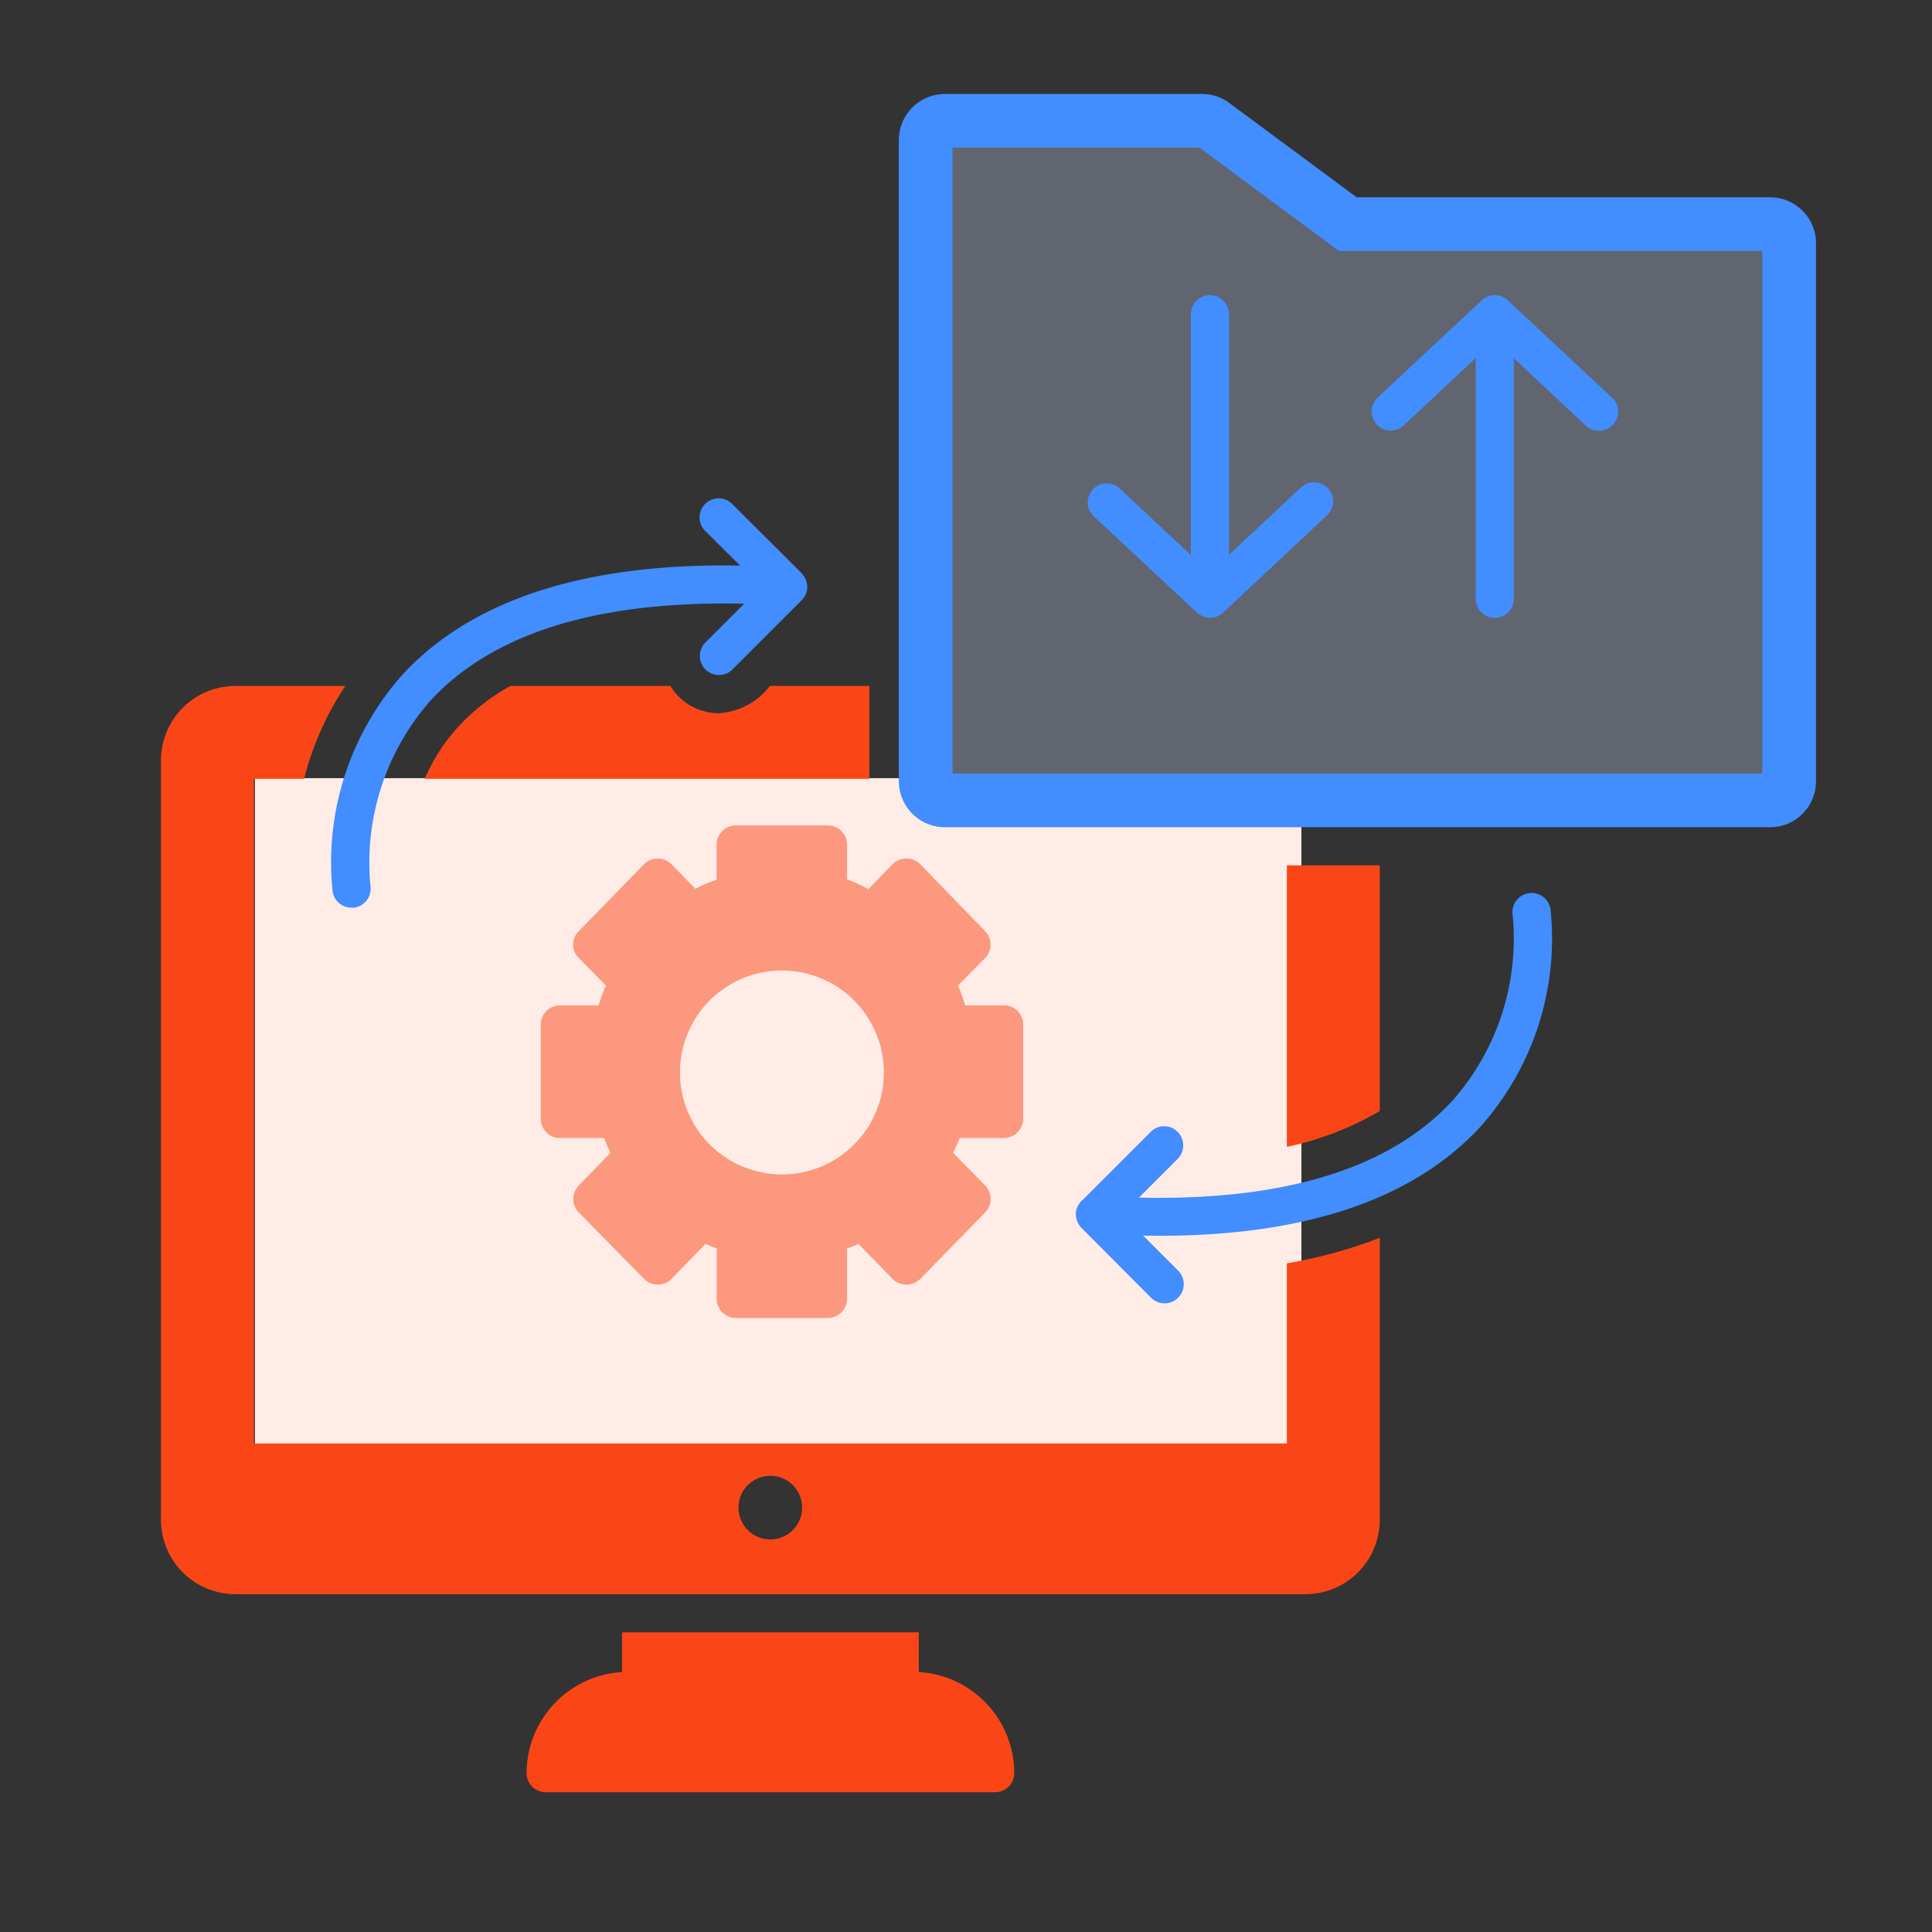
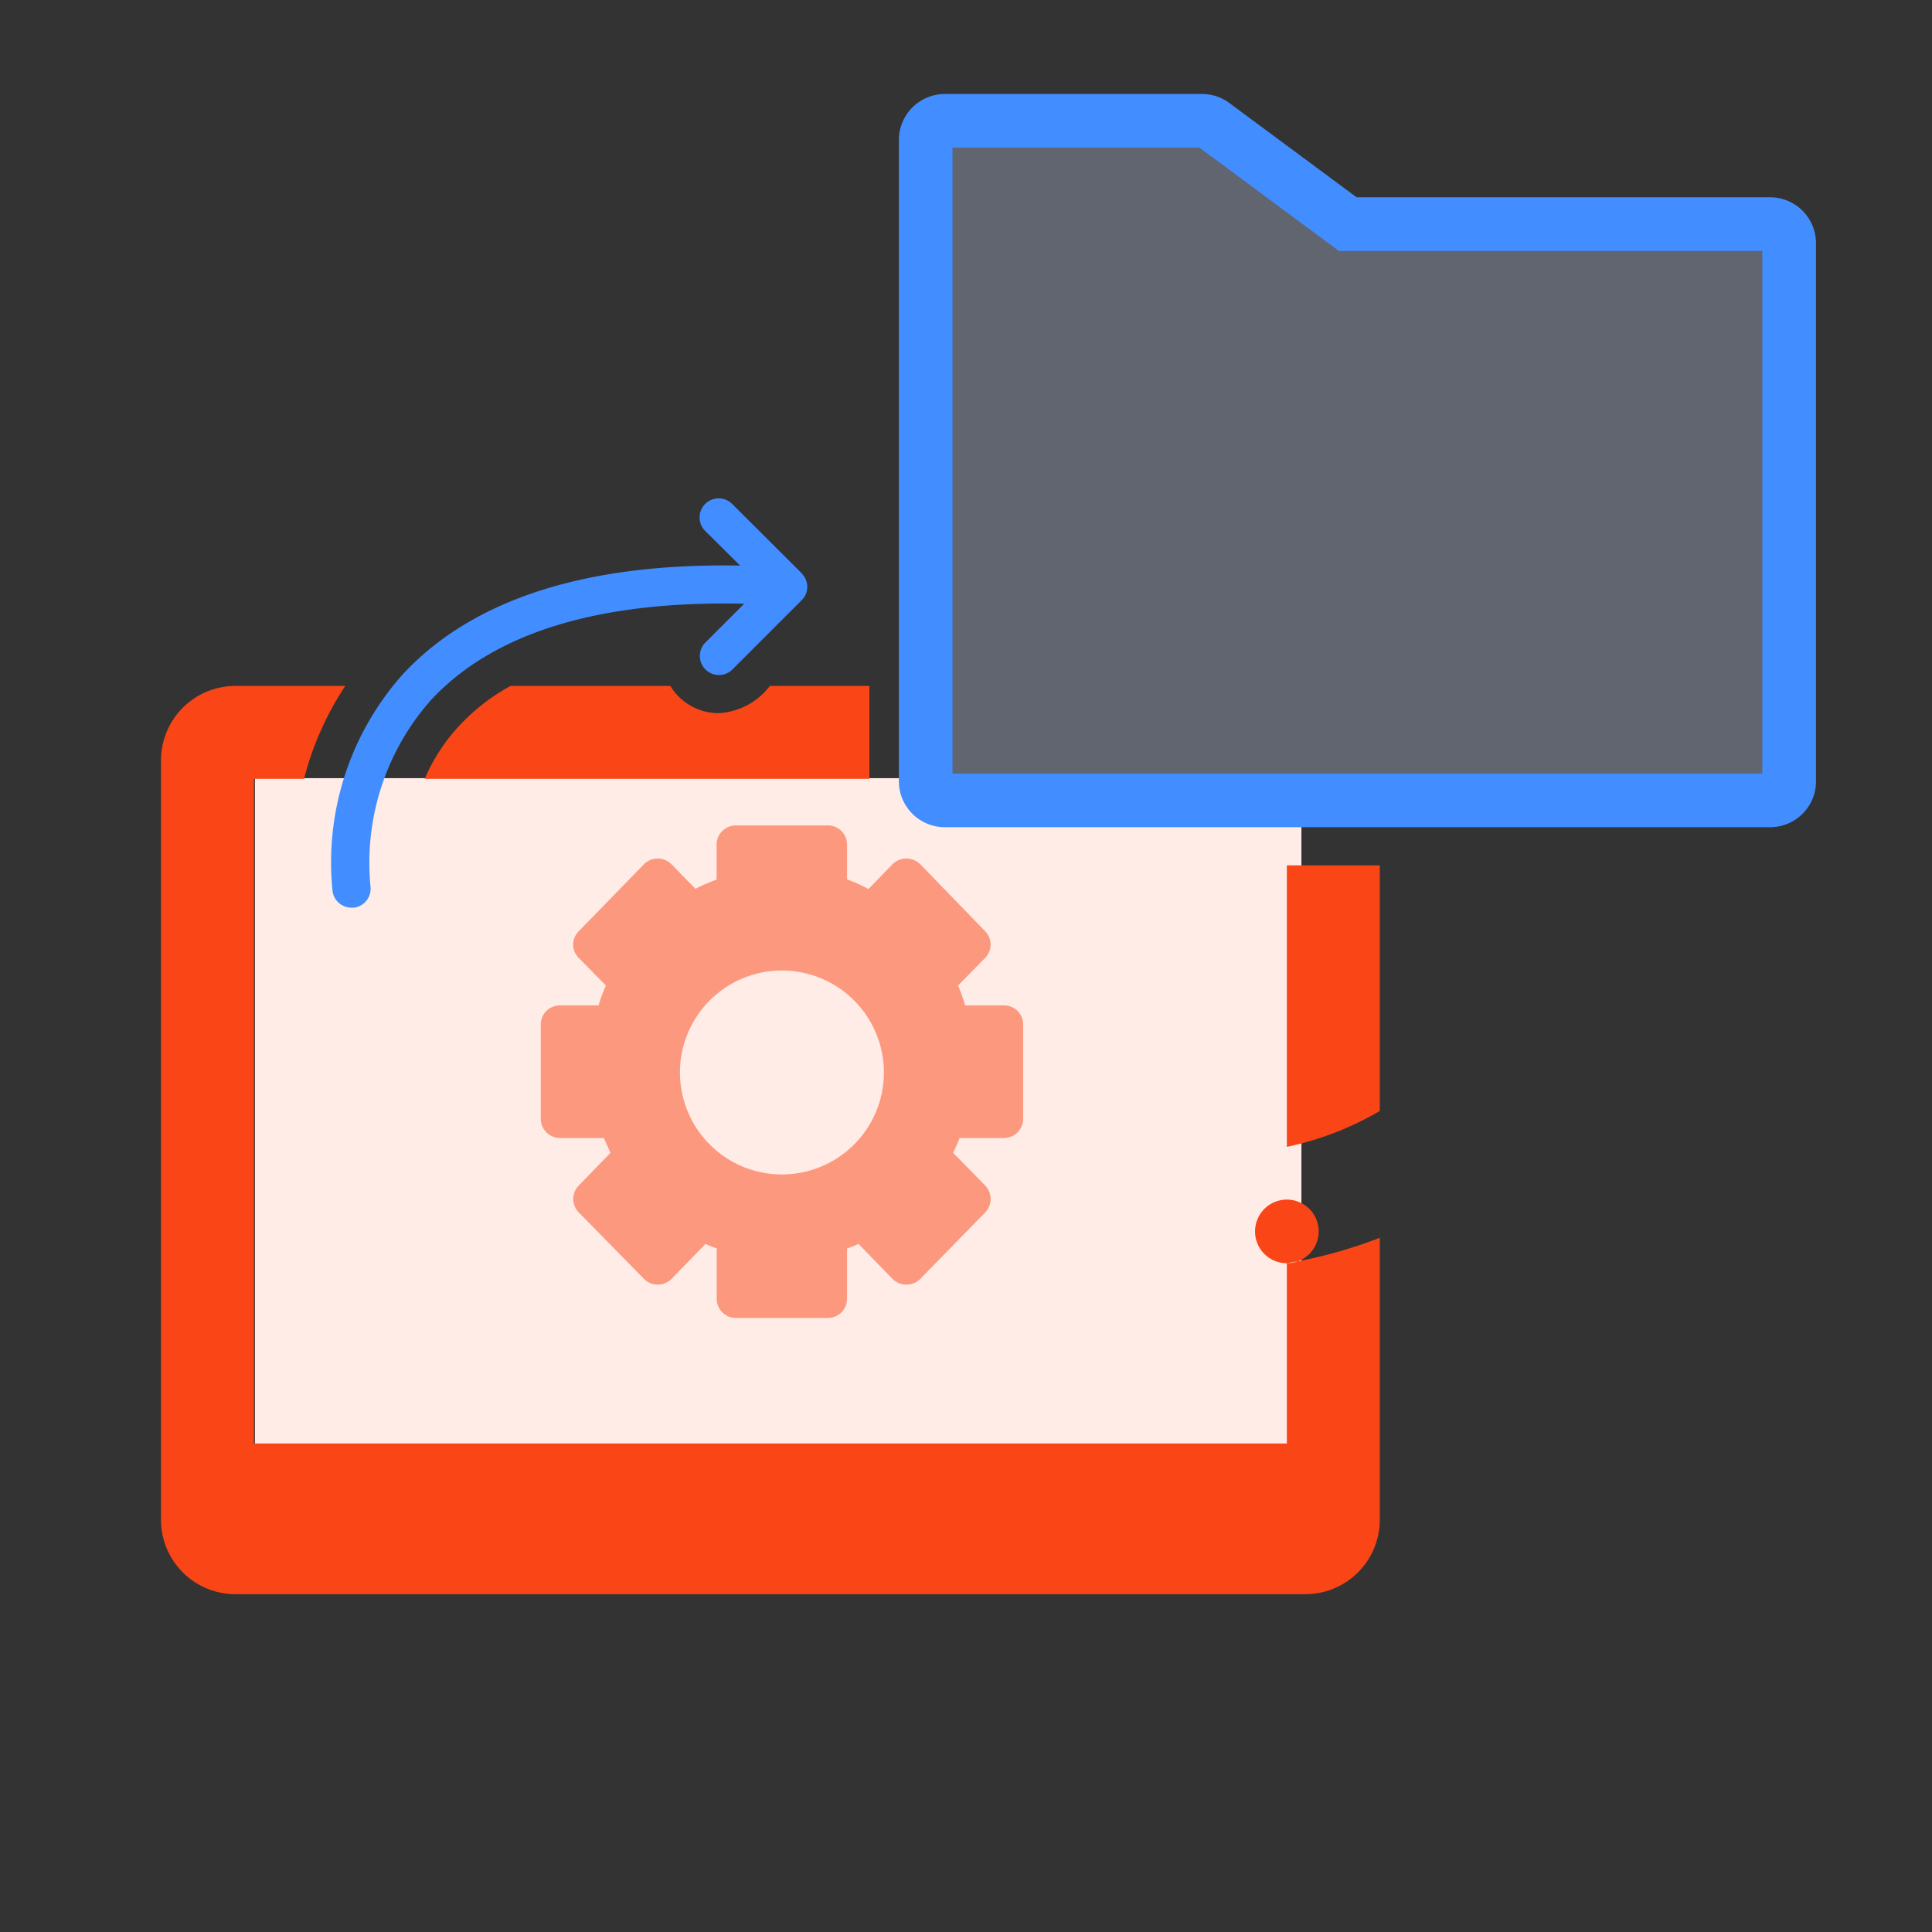
<svg xmlns="http://www.w3.org/2000/svg" width="144" height="144" viewBox="0 0 144 144">
  <rect x="0" y="0" width="144" height="144" fill="#333333" stroke="none" />
  <g id="Group_334" data-name="Group 334" transform="translate(-1698 -488)">
    <rect id="Rectangle_80" data-name="Rectangle 80" width="78" height="50" transform="translate(1717 546)" fill="#ffece7" />
    <g id="Group_325" data-name="Group 325" transform="translate(168 -65)">
      <g id="Group_324" data-name="Group 324" transform="translate(14 68)">
        <g id="noun_data_management_2761062" data-name="noun_data management_2761062" transform="translate(1633.479 306.805)">
          <g id="Group_332" data-name="Group 332" transform="translate(-104.125 187.195)">
            <path id="Path_621" data-name="Path 621" d="M94.136,8.9H62.661L52.644,1.48A1.4,1.4,0,0,0,51.79,1.2H32.628A1.433,1.433,0,0,0,31.2,2.618v47.81a1.433,1.433,0,0,0,1.423,1.423H94.136a1.421,1.421,0,0,0,1.423-1.423V10.321A1.421,1.421,0,0,0,94.136,8.9Z" transform="translate(24.441 -1.195)" fill="rgba(202,217,252,0.3)" stroke="#428dff" stroke-width="4" />
          </g>
        </g>
-         <path id="Path_621-2" data-name="Path 621" d="M64.388,33.638l-7.7,7.209c-.019.019-.038.019-.038.038l-.019.019a1.416,1.416,0,0,1-1.613.209A1.878,1.878,0,0,1,54.7,40.9l-7.76-7.247A1.423,1.423,0,0,1,48.87,31.57l5.368,5.03V18.65a1.423,1.423,0,0,1,2.846,0V36.578l5.369-5.028a1.433,1.433,0,0,1,2.011.076,1.415,1.415,0,0,1-.076,2.012Zm21.306-6.754a1.432,1.432,0,0,1-2.011.076l-5.369-5.028V39.861a1.423,1.423,0,1,1-2.846,0V21.913L70.1,26.94a1.416,1.416,0,0,1-2.011-.076,1.433,1.433,0,0,1,.076-2.011l7.76-7.247a1.43,1.43,0,0,1,1.935,0l.019.019.038.038,7.722,7.21a1.415,1.415,0,0,1,.055,2.011Z" transform="translate(1550.521 489.773)" fill="#428dff" />
      </g>
      <g id="Group_333" data-name="Group 333" transform="translate(-756 -92)">
        <g id="noun_data_management_2761062-2" data-name="noun_data management_2761062" transform="translate(2402.125 468.805)">
          <g id="Group_332-2" data-name="Group 332" transform="translate(-104.125 187.195)">
            <g id="Group_327-2" data-name="Group 327" transform="translate(0 40.126)">
-               <path id="Path_616" data-name="Path 616" d="M85.79,65.374V78.807H8.8V29.27h3.737a22.665,22.665,0,0,1,3.074-6.925h-8.2A5.55,5.55,0,0,0,1.875,27.9V84.5a5.546,5.546,0,0,0,5.54,5.54h79.76a5.546,5.546,0,0,0,5.54-5.54V63.477a35.151,35.151,0,0,1-6.925,1.9Zm-38.5,20.585a2.372,2.372,0,1,1,2.372-2.372,2.372,2.372,0,0,1-2.372,2.372ZM85.79,35.72V56.7a23.129,23.129,0,0,0,6.925-2.675V35.72ZM47.257,22.345a5.165,5.165,0,0,1-3.794,2.03,4.216,4.216,0,0,1-3.624-2.03H27.924a15.283,15.283,0,0,0-3.851,3A13.717,13.717,0,0,0,21.53,29.27H54.675V22.345Z" transform="translate(-1.875 -22.345)" fill="#fa4616" />
+               <path id="Path_616" data-name="Path 616" d="M85.79,65.374V78.807H8.8V29.27h3.737a22.665,22.665,0,0,1,3.074-6.925h-8.2A5.55,5.55,0,0,0,1.875,27.9V84.5a5.546,5.546,0,0,0,5.54,5.54h79.76a5.546,5.546,0,0,0,5.54-5.54V63.477a35.151,35.151,0,0,1-6.925,1.9Za2.372,2.372,0,1,1,2.372-2.372,2.372,2.372,0,0,1-2.372,2.372ZM85.79,35.72V56.7a23.129,23.129,0,0,0,6.925-2.675V35.72ZM47.257,22.345a5.165,5.165,0,0,1-3.794,2.03,4.216,4.216,0,0,1-3.624-2.03H27.924a15.283,15.283,0,0,0-3.851,3A13.717,13.717,0,0,0,21.53,29.27H54.675V22.345Z" transform="translate(-1.875 -22.345)" fill="#fa4616" />
            </g>
            <g id="Group_328" data-name="Group 328" transform="translate(27.244 110.666)">
-               <path id="Path_617" data-name="Path 617" d="M52.586,70.017a1.421,1.421,0,0,1-1.423,1.423h-33.5a1.421,1.421,0,0,1-1.423-1.423,7.562,7.562,0,0,1,7.115-7.532v-2.96H45.471v2.96A7.549,7.549,0,0,1,52.586,70.017Z" transform="translate(-16.235 -59.525)" fill="#fa4616" />
-             </g>
+               </g>
            <g id="Group_329" data-name="Group 329" transform="translate(28.307 50.523)">
              <path id="Path_618" data-name="Path 618" d="M51.325,41.238h-2.9a12.432,12.432,0,0,0-.531-1.48l2.03-2.068a1.421,1.421,0,0,0,0-1.973l-4.857-5.009a1.466,1.466,0,0,0-2.049,0l-1.8,1.859a12.071,12.071,0,0,0-1.594-.721v-2.6A1.433,1.433,0,0,0,38.2,27.825H31.328A1.433,1.433,0,0,0,29.9,29.248v2.618a11.632,11.632,0,0,0-1.575.683l-1.8-1.84a1.443,1.443,0,0,0-2.03,0l-4.876,5.009a1.385,1.385,0,0,0,0,1.973l2.03,2.068a12.5,12.5,0,0,0-.55,1.48H18.218a1.421,1.421,0,0,0-1.423,1.423V49.7a1.433,1.433,0,0,0,1.423,1.423H21.5c.152.36.322.74.493,1.1l-2.372,2.448a1.426,1.426,0,0,0,0,1.992L24.5,61.634a1.443,1.443,0,0,0,2.03,0l2.542-2.618c.266.133.55.228.835.341v3.757a1.433,1.433,0,0,0,1.423,1.423H38.2a1.433,1.433,0,0,0,1.423-1.423V59.357a8,8,0,0,0,.854-.341l2.542,2.618a1.466,1.466,0,0,0,2.049,0l4.857-4.971a1.444,1.444,0,0,0,0-1.992l-2.4-2.448c.19-.36.341-.74.493-1.1h3.3A1.433,1.433,0,0,0,52.748,49.7V42.661a1.421,1.421,0,0,0-1.423-1.423Zm-16.563,12.6a7.6,7.6,0,1,1,5.381-2.227,7.6,7.6,0,0,1-5.381,2.227Z" transform="translate(-16.795 -27.825)" fill="#fc987e" />
            </g>
            <g id="Group_330" data-name="Group 330" transform="translate(68.201 55.593)">
-               <path id="Path_619" data-name="Path 619" d="M44.031,56.011c-.4,0-.8,0-1.214-.019l2.6,2.6a1.429,1.429,0,1,1-2.03,2.011l-5.16-5.18a1.517,1.517,0,0,1-.4-1.29,1.668,1.668,0,0,1,.4-.721l.038-.019,5.123-5.122a1.4,1.4,0,0,1,2.011,0,1.432,1.432,0,0,1,0,2.011l-2.884,2.884C53.365,53.412,61.2,51,65.868,45.955a18.235,18.235,0,0,0,4.5-13.831,1.428,1.428,0,1,1,2.827-.4,21.083,21.083,0,0,1-5.236,16.164C62.965,53.3,54.921,56.011,44.031,56.011Z" transform="translate(-37.823 -30.497)" fill="#428dff" />
-             </g>
+               </g>
            <g id="Group_331" data-name="Group 331" transform="translate(12.669 26.149)">
              <path id="Path_620" data-name="Path 620" d="M43.637,22.562l-5.16,5.16a1.422,1.422,0,1,1-2.011-2.011l2.884-2.884C28.5,22.58,20.662,24.99,15.995,30.017a18.287,18.287,0,0,0-4.5,13.85,1.43,1.43,0,0,1-1.214,1.613h-.209a1.423,1.423,0,0,1-1.4-1.214,21.047,21.047,0,0,1,5.236-16.183c5.179-5.578,13.622-8.31,25.138-8.1l-2.6-2.58a1.422,1.422,0,1,1,2.011-2.011l5.179,5.161c.019.019.019.019.019.038A1.4,1.4,0,0,1,43.637,22.562Z" transform="translate(-8.552 -14.977)" fill="#428dff" />
            </g>
          </g>
        </g>
-         <rect id="Rectangle_59" data-name="Rectangle 59" width="144" height="144" transform="translate(2286 645)" fill="none" />
      </g>
    </g>
  </g>
</svg>